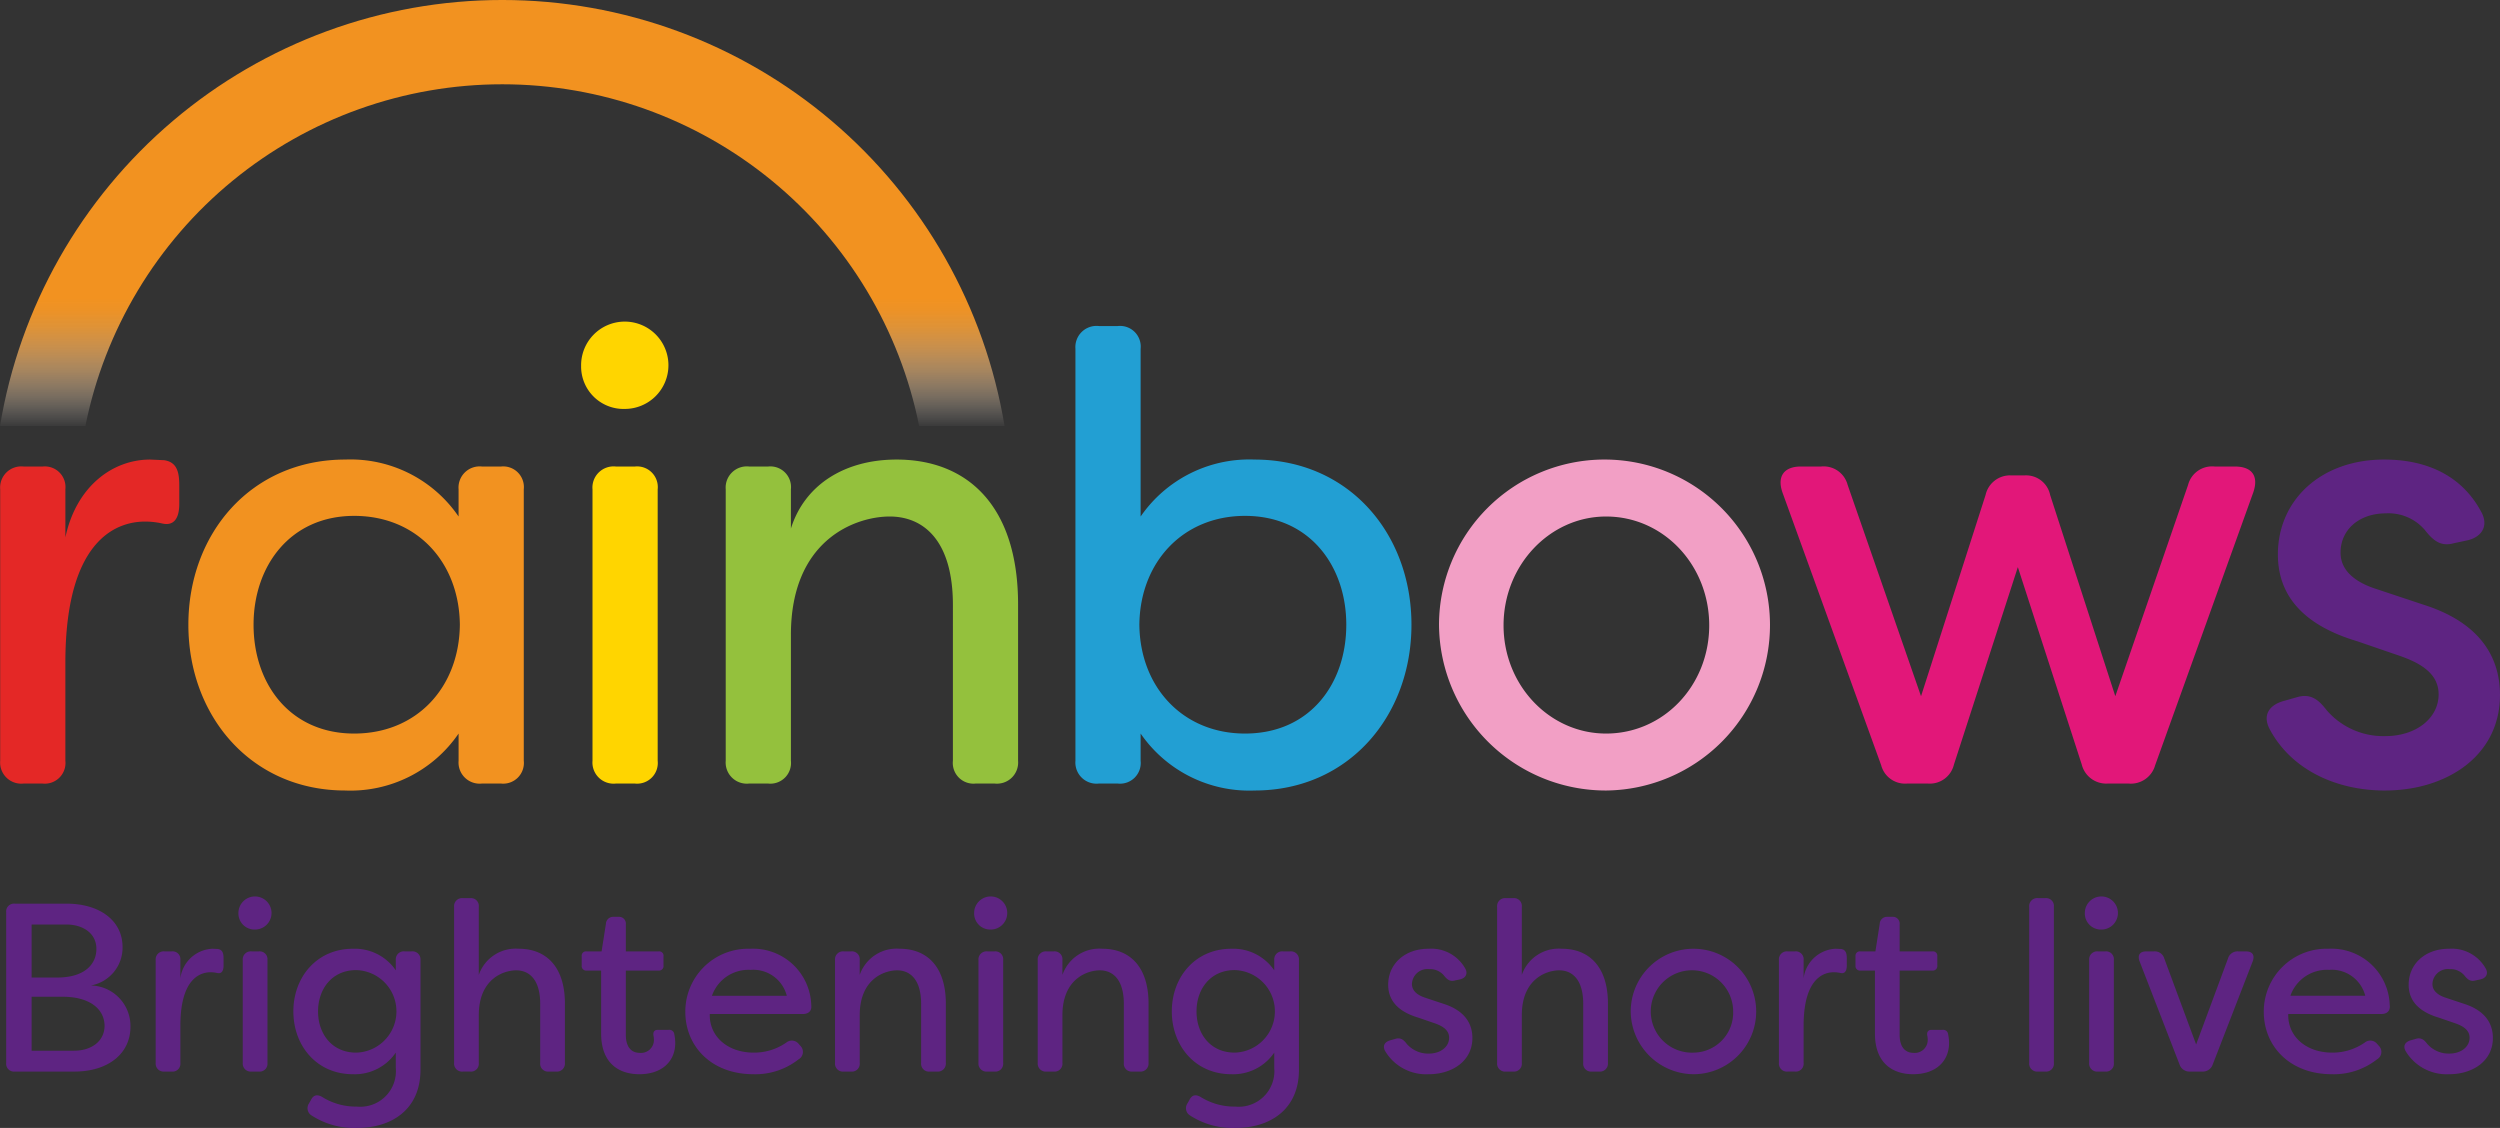
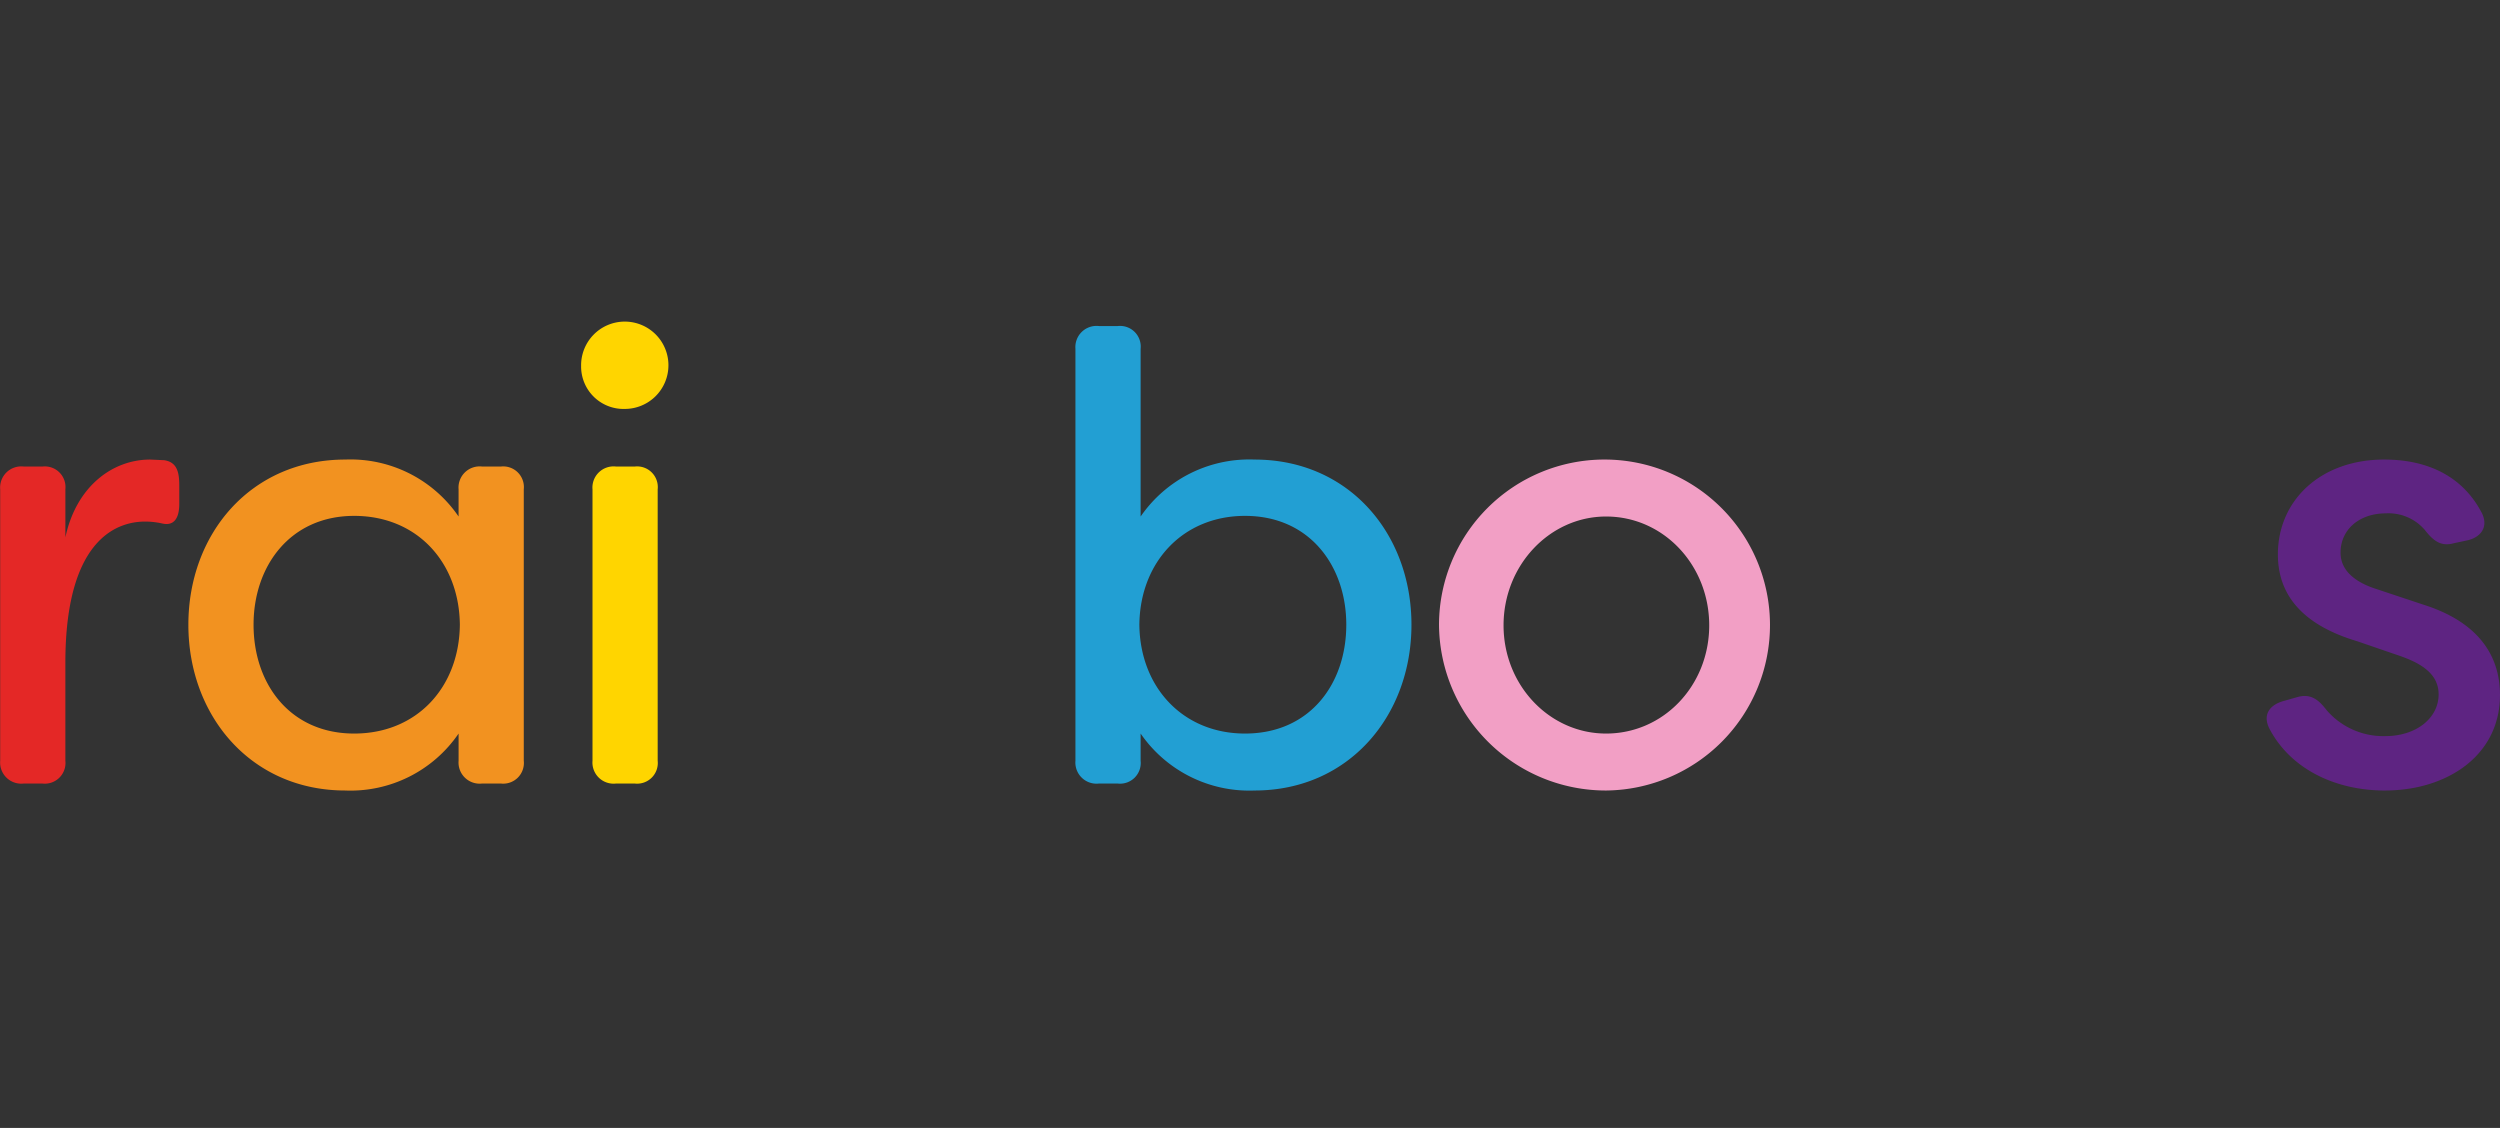
<svg xmlns="http://www.w3.org/2000/svg" id="Layer_1" data-name="Layer 1" viewBox="0 0 283.465 127.893">
  <rect x="0" y="0" width="283.465" height="127.893" fill="#333333" stroke="none" />
  <defs>
    <clipPath id="clip-path">
      <path d="M9.683,48.303a48.205,48.205,0,0,1,94.536,0h9.683A57.725,57.725,0,0,0,0,48.303Z" style="fill:none" />
    </clipPath>
    <linearGradient id="linear-gradient" x1="60.981" y1="61.578" x2="60.981" y2="-1.528" gradientUnits="userSpaceOnUse">
      <stop offset="0.204" stop-color="#fff" stop-opacity="0" />
      <stop offset="0.214" stop-color="#fef9f2" stop-opacity="0.059" />
      <stop offset="0.262" stop-color="#fbdab3" stop-opacity="0.341" />
      <stop offset="0.308" stop-color="#f8c07f" stop-opacity="0.576" />
      <stop offset="0.35" stop-color="#f5ac56" stop-opacity="0.759" />
      <stop offset="0.387" stop-color="#f39e38" stop-opacity="0.891" />
      <stop offset="0.418" stop-color="#f29526" stop-opacity="0.971" />
      <stop offset="0.44" stop-color="#f29220" />
      <stop offset="1" stop-color="#f29220" />
    </linearGradient>
  </defs>
-   <path d="M277.707,121.801c2.666,0,4.951-1.496,4.951-4.107,0-1.469-.708-3.074-3.319-3.89l-1.958-.653c-.789-.245-1.577-.707-1.577-1.577a1.757,1.757,0,0,1,1.958-1.688,2.059,2.059,0,0,1,1.658.708c.381.489.708.735,1.278.571l.517-.108c.653-.136.98-.625.625-1.252a4.419,4.419,0,0,0-4.162-2.23c-2.719,0-4.57,1.741-4.57,4.08,0,1.932,1.306,3.101,3.401,3.726l1.822.626c.952.325,1.686.788,1.686,1.658,0,1.034-.979,1.796-2.285,1.796a3.213,3.213,0,0,1-2.529-1.116c-.354-.463-.681-.707-1.225-.571l-.571.163c-.653.164-.98.599-.653,1.225a5.418,5.418,0,0,0,4.951,2.638M259.7,112.906a4.387,4.387,0,0,1,4.379-2.937,3.919,3.919,0,0,1,4.107,2.937Zm4.706,8.895a7.913,7.913,0,0,0,5.114-1.686.969.969,0,0,0,.191-1.55l-.191-.219a.989.989,0,0,0-1.386-.136,6.382,6.382,0,0,1-3.699,1.142c-2.966,0-5.06-1.849-4.979-4.379H270.01c.652,0,1.033-.353.952-1.006a6.607,6.607,0,0,0-6.937-6.392,7.122,7.122,0,0,0-7.344,7.154c0,3.889,2.938,7.072,7.725,7.072m-16.102-.3h1.414a1.177,1.177,0,0,0,1.169-.788l4.543-11.724c.244-.68-.028-1.115-.762-1.115h-.897a1.111,1.111,0,0,0-1.142.788l-3.618,9.766-3.618-9.766a1.111,1.111,0,0,0-1.142-.788h-.897c-.735,0-1.006.435-.762,1.115l4.543,11.724a1.177,1.177,0,0,0,1.17.788m-10.418,0h.816a.888.888,0,0,0,.979-.979V108.853a.888.888,0,0,0-.979-.979h-.816a.908.908,0,0,0-1.006.979v11.669a.908.908,0,0,0,1.006.979m.38-16.102a1.877,1.877,0,1,0-1.877-1.85,1.824,1.824,0,0,0,1.877,1.85m-7.181,16.102h.817a.888.888,0,0,0,.979-.979v-17.708a.888.888,0,0,0-.979-.978h-.817a.908.908,0,0,0-1.005.978v17.708a.908.908,0,0,0,1.005.979m-14.17.3c2.611,0,4.08-1.496,4.08-3.537a4.956,4.956,0,0,0-.109-1.006.555.555,0,0,0-.625-.489H219.01c-.381,0-.544.245-.489.625a2.052,2.052,0,0,1,.055.517,1.464,1.464,0,0,1-1.605,1.469c-.87,0-1.578-.572-1.578-2.041V110.05h3.727a.509.509,0,0,0,.544-.572v-1.06a.488.488,0,0,0-.544-.544h-3.727v-3.074a.765.765,0,0,0-.816-.844h-.571a.822.822,0,0,0-.871.789l-.49,3.129h-1.713a.488.488,0,0,0-.544.544v1.06a.509.509,0,0,0,.544.572h1.66v7.126c0,3.509,2.149,4.624,4.324,4.624m-14.207-.3h.816a.888.888,0,0,0,.979-.979v-4.216c0-5.576,2.449-6.065,3.429-6.065a3.347,3.347,0,0,1,.733.081c.463.109.735-.163.735-.844V108.69c0-.544-.081-1.006-.652-1.089l-.599-.027a3.835,3.835,0,0,0-3.646,3.346v-2.067a.888.888,0,0,0-.979-.979h-.816a.908.908,0,0,0-1.006.979v11.669a.908.908,0,0,0,1.006.979m-10.627-2.149a4.671,4.671,0,1,1,4.434-4.651,4.532,4.532,0,0,1-4.434,4.651m0,2.449a7.113,7.113,0,1,0-7.181-7.126,7.175,7.175,0,0,0,7.181,7.126m-21.325-.3h.816a.888.888,0,0,0,.979-.979V115.109c0-4.134,2.829-5.087,4.243-5.087,1.442,0,2.721,1.006,2.721,3.808v6.692a.888.888,0,0,0,.979.979h.817a.909.909,0,0,0,1.006-.979V113.804c0-4.271-2.204-6.229-5.223-6.229a4.427,4.427,0,0,0-4.543,2.965v-7.725a.888.888,0,0,0-.979-.978h-.816a.908.908,0,0,0-1.006.978v17.708a.908.908,0,0,0,1.006.979m-8.759.3c2.666,0,4.951-1.496,4.951-4.107,0-1.469-.707-3.074-3.318-3.89l-1.958-.653c-.789-.245-1.578-.707-1.578-1.577a1.757,1.757,0,0,1,1.958-1.688,2.061,2.061,0,0,1,1.66.708c.381.489.708.735,1.278.571l.517-.108c.652-.136.979-.625.625-1.252a4.419,4.419,0,0,0-4.162-2.23c-2.719,0-4.57,1.741-4.57,4.08,0,1.932,1.305,3.101,3.401,3.726l1.822.626c.952.325,1.686.788,1.686,1.658,0,1.034-.98,1.796-2.285,1.796a3.216,3.216,0,0,1-2.53-1.116c-.353-.463-.68-.707-1.224-.571l-.571.163c-.653.164-.98.599-.653,1.225a5.416,5.416,0,0,0,4.95,2.638m-22.004-2.449c-2.747,0-4.324-2.121-4.324-4.678,0-2.53,1.577-4.679,4.324-4.679a4.68,4.68,0,0,1,0,9.357m.109,8.541c3.78,0,7.181-1.985,7.181-6.609V108.853a.909.909,0,0,0-1.006-.979h-.789a.902.902,0,0,0-1.006.952v1.196a5.628,5.628,0,0,0-4.87-2.447c-4.079,0-6.745,3.21-6.745,7.1,0,3.917,2.666,7.126,6.745,7.126a5.629,5.629,0,0,0,4.87-2.449v1.741a4.038,4.038,0,0,1-4.407,4.379,7.221,7.221,0,0,1-3.89-1.06c-.571-.354-1.033-.3-1.332.327l-.219.38a.965.965,0,0,0,.3,1.36,8.92,8.92,0,0,0,5.168,1.414m-21.434-6.392h.816a.889.889,0,0,0,.98-.979V115.109c0-4.134,2.829-5.087,4.243-5.087,1.441,0,2.72,1.006,2.72,3.808v6.692a.888.888,0,0,0,.98.979h.816a.909.909,0,0,0,1.006-.979V113.804c0-4.271-2.204-6.229-5.223-6.229a4.425,4.425,0,0,0-4.542,2.965v-1.686a.889.889,0,0,0-.98-.979h-.816a.909.909,0,0,0-1.006.979v11.669a.909.909,0,0,0,1.006.979m-6.718,0h.816a.889.889,0,0,0,.98-.979V108.853a.889.889,0,0,0-.98-.979h-.816a.909.909,0,0,0-1.006.979v11.669a.909.909,0,0,0,1.006.979m.381-16.102a1.877,1.877,0,1,0-1.877-1.85,1.824,1.824,0,0,0,1.877,1.85M95.685,121.501h.816a.889.889,0,0,0,.98-.979V115.109c0-4.134,2.829-5.087,4.243-5.087,1.441,0,2.719,1.006,2.719,3.808v6.692a.889.889,0,0,0,.98.979h.816a.909.909,0,0,0,1.006-.979V113.804c0-4.271-2.204-6.229-5.223-6.229a4.426,4.426,0,0,0-4.542,2.965v-1.686a.889.889,0,0,0-.98-.979h-.816a.909.909,0,0,0-1.006.979v11.669a.909.909,0,0,0,1.006.979m-14.959-8.595a4.385,4.385,0,0,1,4.379-2.937,3.921,3.921,0,0,1,4.107,2.937Zm4.706,8.895a7.918,7.918,0,0,0,5.114-1.686.97.97,0,0,0,.191-1.55l-.191-.219a.99.99,0,0,0-1.388-.136,6.376,6.376,0,0,1-3.699,1.142c-2.965,0-5.059-1.849-4.978-4.379H91.034c.653,0,1.033-.353.952-1.006a6.606,6.606,0,0,0-6.936-6.392,7.122,7.122,0,0,0-7.344,7.154c0,3.889,2.937,7.072,7.725,7.072m-12.948,0c2.611,0,4.08-1.496,4.08-3.537a4.961,4.961,0,0,0-.109-1.006.555.555,0,0,0-.625-.489H74.578c-.38,0-.544.245-.489.625a2.048,2.048,0,0,1,.055.517,1.464,1.464,0,0,1-1.605,1.469c-.87,0-1.578-.572-1.578-2.041V110.05h3.727a.509.509,0,0,0,.544-.572v-1.06a.488.488,0,0,0-.544-.544H70.96v-3.074a.765.765,0,0,0-.816-.844h-.571a.823.823,0,0,0-.871.789l-.489,3.129H66.5a.488.488,0,0,0-.544.544v1.06a.509.509,0,0,0,.544.572h1.66v7.126c0,3.509,2.149,4.624,4.324,4.624m-19.991-.3h.816a.888.888,0,0,0,.979-.979V115.109c0-4.134,2.83-5.087,4.244-5.087,1.441,0,2.72,1.006,2.72,3.808v6.692a.888.888,0,0,0,.98.979h.816a.909.909,0,0,0,1.006-.979V113.804c0-4.271-2.204-6.229-5.223-6.229a4.427,4.427,0,0,0-4.543,2.965v-7.725a.888.888,0,0,0-.979-.978h-.816a.908.908,0,0,0-1.006.978v17.708a.908.908,0,0,0,1.006.979m-12.104-2.149c-2.747,0-4.326-2.121-4.326-4.678,0-2.53,1.578-4.679,4.326-4.679a4.68,4.68,0,0,1,0,9.357m.108,8.541c3.782,0,7.181-1.985,7.181-6.609V108.853a.908.908,0,0,0-1.006-.979h-.789a.902.902,0,0,0-1.006.952v1.196a5.627,5.627,0,0,0-4.868-2.447c-4.08,0-6.745,3.21-6.745,7.1,0,3.917,2.665,7.126,6.745,7.126a5.628,5.628,0,0,0,4.868-2.449v1.741a4.037,4.037,0,0,1-4.406,4.379,7.215,7.215,0,0,1-3.89-1.06c-.571-.354-1.033-.3-1.333.327l-.217.38a.965.965,0,0,0,.299,1.36,8.923,8.923,0,0,0,5.168,1.414m-11.968-6.392h.816a.888.888,0,0,0,.98-.979V108.853a.888.888,0,0,0-.98-.979h-.816a.909.909,0,0,0-1.006.979v11.669a.909.909,0,0,0,1.006.979m.381-16.102a1.877,1.877,0,1,0-1.877-1.85,1.824,1.824,0,0,0,1.877,1.85m-10.255,16.102h.817a.888.888,0,0,0,.979-.979v-4.216c0-5.576,2.449-6.065,3.427-6.065a3.358,3.358,0,0,1,.735.081c.463.109.735-.163.735-.844V108.69c0-.544-.081-1.006-.653-1.089l-.599-.027a3.834,3.834,0,0,0-3.644,3.346v-2.067a.888.888,0,0,0-.979-.979h-.817a.909.909,0,0,0-1.006.979v11.669a.909.909,0,0,0,1.006.979M8.401,119.135H3.586v-6.12H7.068c3.373,0,4.787,1.605,4.787,3.291,0,1.714-1.441,2.829-3.454,2.829m-.87-14.307c1.822,0,3.399.952,3.399,2.774,0,1.633-1.224,3.238-4.46,3.238H3.586v-6.012Zm2.774,6.909a4.349,4.349,0,0,0,3.59-4.352c0-3.074-2.693-4.923-6.337-4.923H1.682a.888.888,0,0,0-.98.98v17.081a.888.888,0,0,0,.98.979H8.427c3.808,0,6.365-2.013,6.365-5.085a4.596,4.596,0,0,0-4.488-4.679" style="fill:#5e2482" />
  <path d="M270.406,89.633c7.031,0,13.058-3.946,13.058-10.834,0-3.875-1.865-8.107-8.753-10.26l-5.167-1.722c-2.08-.645-4.16-1.865-4.16-4.162,0-2.511,2.009-4.449,5.166-4.449a5.434,5.434,0,0,1,4.377,1.865c1.005,1.292,1.865,1.938,3.373,1.507l1.363-.287c1.722-.358,2.582-1.651,1.649-3.3-2.367-4.377-6.6-5.884-10.977-5.884-7.176,0-12.054,4.591-12.054,10.762,0,5.095,3.444,8.18,8.969,9.831L272.057,74.35c2.511.862,4.448,2.082,4.448,4.378,0,2.726-2.582,4.735-6.027,4.735a8.479,8.479,0,0,1-6.673-2.942c-.933-1.22-1.793-1.865-3.228-1.507l-1.507.431c-1.722.431-2.583,1.578-1.722,3.229,2.439,4.593,7.533,6.96,13.058,6.96" style="fill:#5e2482" />
  <path d="M2.676,88.844H4.829A2.344,2.344,0,0,0,7.412,86.26V75.14c0-14.709,6.457-16.001,9.04-16.001a8.896,8.896,0,0,1,1.937.216c1.22.287,1.938-.431,1.938-2.225v-2.08c0-1.435-.215-2.655-1.722-2.871l-1.578-.071c-4.305,0-8.396,3.085-9.614,8.825V55.48a2.344,2.344,0,0,0-2.583-2.583H2.676A2.397,2.397,0,0,0,.021,55.48V86.26a2.397,2.397,0,0,0,2.655,2.583" style="fill:#e42826" />
  <path d="M40.158,83.175c-7.246,0-11.408-5.596-11.408-12.34,0-6.673,4.162-12.342,11.408-12.342,7.104,0,11.911,5.238,11.983,12.342-.072,7.104-4.88,12.34-11.983,12.34m-1.004,6.458a14.847,14.847,0,0,0,12.844-6.458v3.085a2.397,2.397,0,0,0,2.655,2.583h2.153a2.344,2.344,0,0,0,2.583-2.583V55.48a2.344,2.344,0,0,0-2.583-2.583H54.652A2.397,2.397,0,0,0,51.997,55.48v3.085a14.844,14.844,0,0,0-12.844-6.458c-10.691,0-17.794,8.395-17.794,18.727s7.104,18.798,17.794,18.798" style="fill:#f29220" />
  <path d="M69.837,88.844H71.988A2.344,2.344,0,0,0,74.572,86.26V55.48a2.344,2.344,0,0,0-2.583-2.583H69.837A2.398,2.398,0,0,0,67.181,55.48V86.26a2.398,2.398,0,0,0,2.656,2.583m1.004-42.476A4.951,4.951,0,1,0,65.89,41.489a4.811,4.811,0,0,0,4.951,4.878" style="fill:#ffd500" />
-   <path d="M84.942,88.844h2.153A2.344,2.344,0,0,0,89.678,86.26V71.982c0-10.906,7.462-13.417,11.193-13.417,3.802,0,7.175,2.655,7.175,10.044V86.26a2.344,2.344,0,0,0,2.583,2.583h2.153A2.398,2.398,0,0,0,115.436,86.26V68.538c0-11.265-5.812-16.431-13.776-16.431-5.812,0-10.404,2.798-11.982,7.82V55.48a2.344,2.344,0,0,0-2.583-2.583H84.942A2.397,2.397,0,0,0,82.287,55.48V86.26a2.397,2.397,0,0,0,2.655,2.583" style="fill:#94c13d" />
  <path d="M141.17,83.175c-7.031,0-11.911-5.237-11.982-12.34.071-7.104,4.951-12.342,11.982-12.342,7.318,0,11.48,5.669,11.48,12.342,0,6.744-4.162,12.34-11.48,12.34m1.076,6.458c10.691,0,17.794-8.467,17.794-18.798s-7.104-18.727-17.794-18.727a14.962,14.962,0,0,0-12.915,6.458V39.551a2.344,2.344,0,0,0-2.583-2.583h-2.153a2.397,2.397,0,0,0-2.655,2.583V86.261a2.397,2.397,0,0,0,2.655,2.583h2.153a2.344,2.344,0,0,0,2.583-2.583V83.175a14.965,14.965,0,0,0,12.915,6.458" style="fill:#229fd3" />
  <path d="M182.106,83.175c-6.386,0-11.624-5.453-11.624-12.269s5.238-12.34,11.624-12.34c6.529,0,11.695,5.524,11.695,12.34s-5.166,12.269-11.695,12.269m0,6.458a18.764,18.764,0,1,0-18.942-18.798,18.925,18.925,0,0,0,18.942,18.798" style="fill:#f29fc5" />
-   <path d="M216.24,88.844h2.367a2.806,2.806,0,0,0,2.942-2.153l7.247-22.386,7.247,22.386a2.857,2.857,0,0,0,2.942,2.153h2.368a2.856,2.856,0,0,0,3.013-2.08l11.122-30.925c.645-1.865-.144-2.942-2.08-2.942h-2.296a2.808,2.808,0,0,0-3.013,2.08l-8.252,23.965-7.389-22.816a2.787,2.787,0,0,0-2.871-2.224H228.007a2.84,2.84,0,0,0-2.871,2.224L217.818,78.942l-8.323-23.965a2.808,2.808,0,0,0-3.013-2.08h-2.296c-1.865,0-2.726,1.076-2.08,2.942L213.298,86.764a2.799,2.799,0,0,0,2.942,2.08" style="fill:#e21779" />
  <g style="clip-path:url(#clip-path)">
-     <rect x="0.021" y="-1.528" width="121.92" height="63.106" style="fill:url(#linear-gradient)" />
-   </g>
+     </g>
</svg>